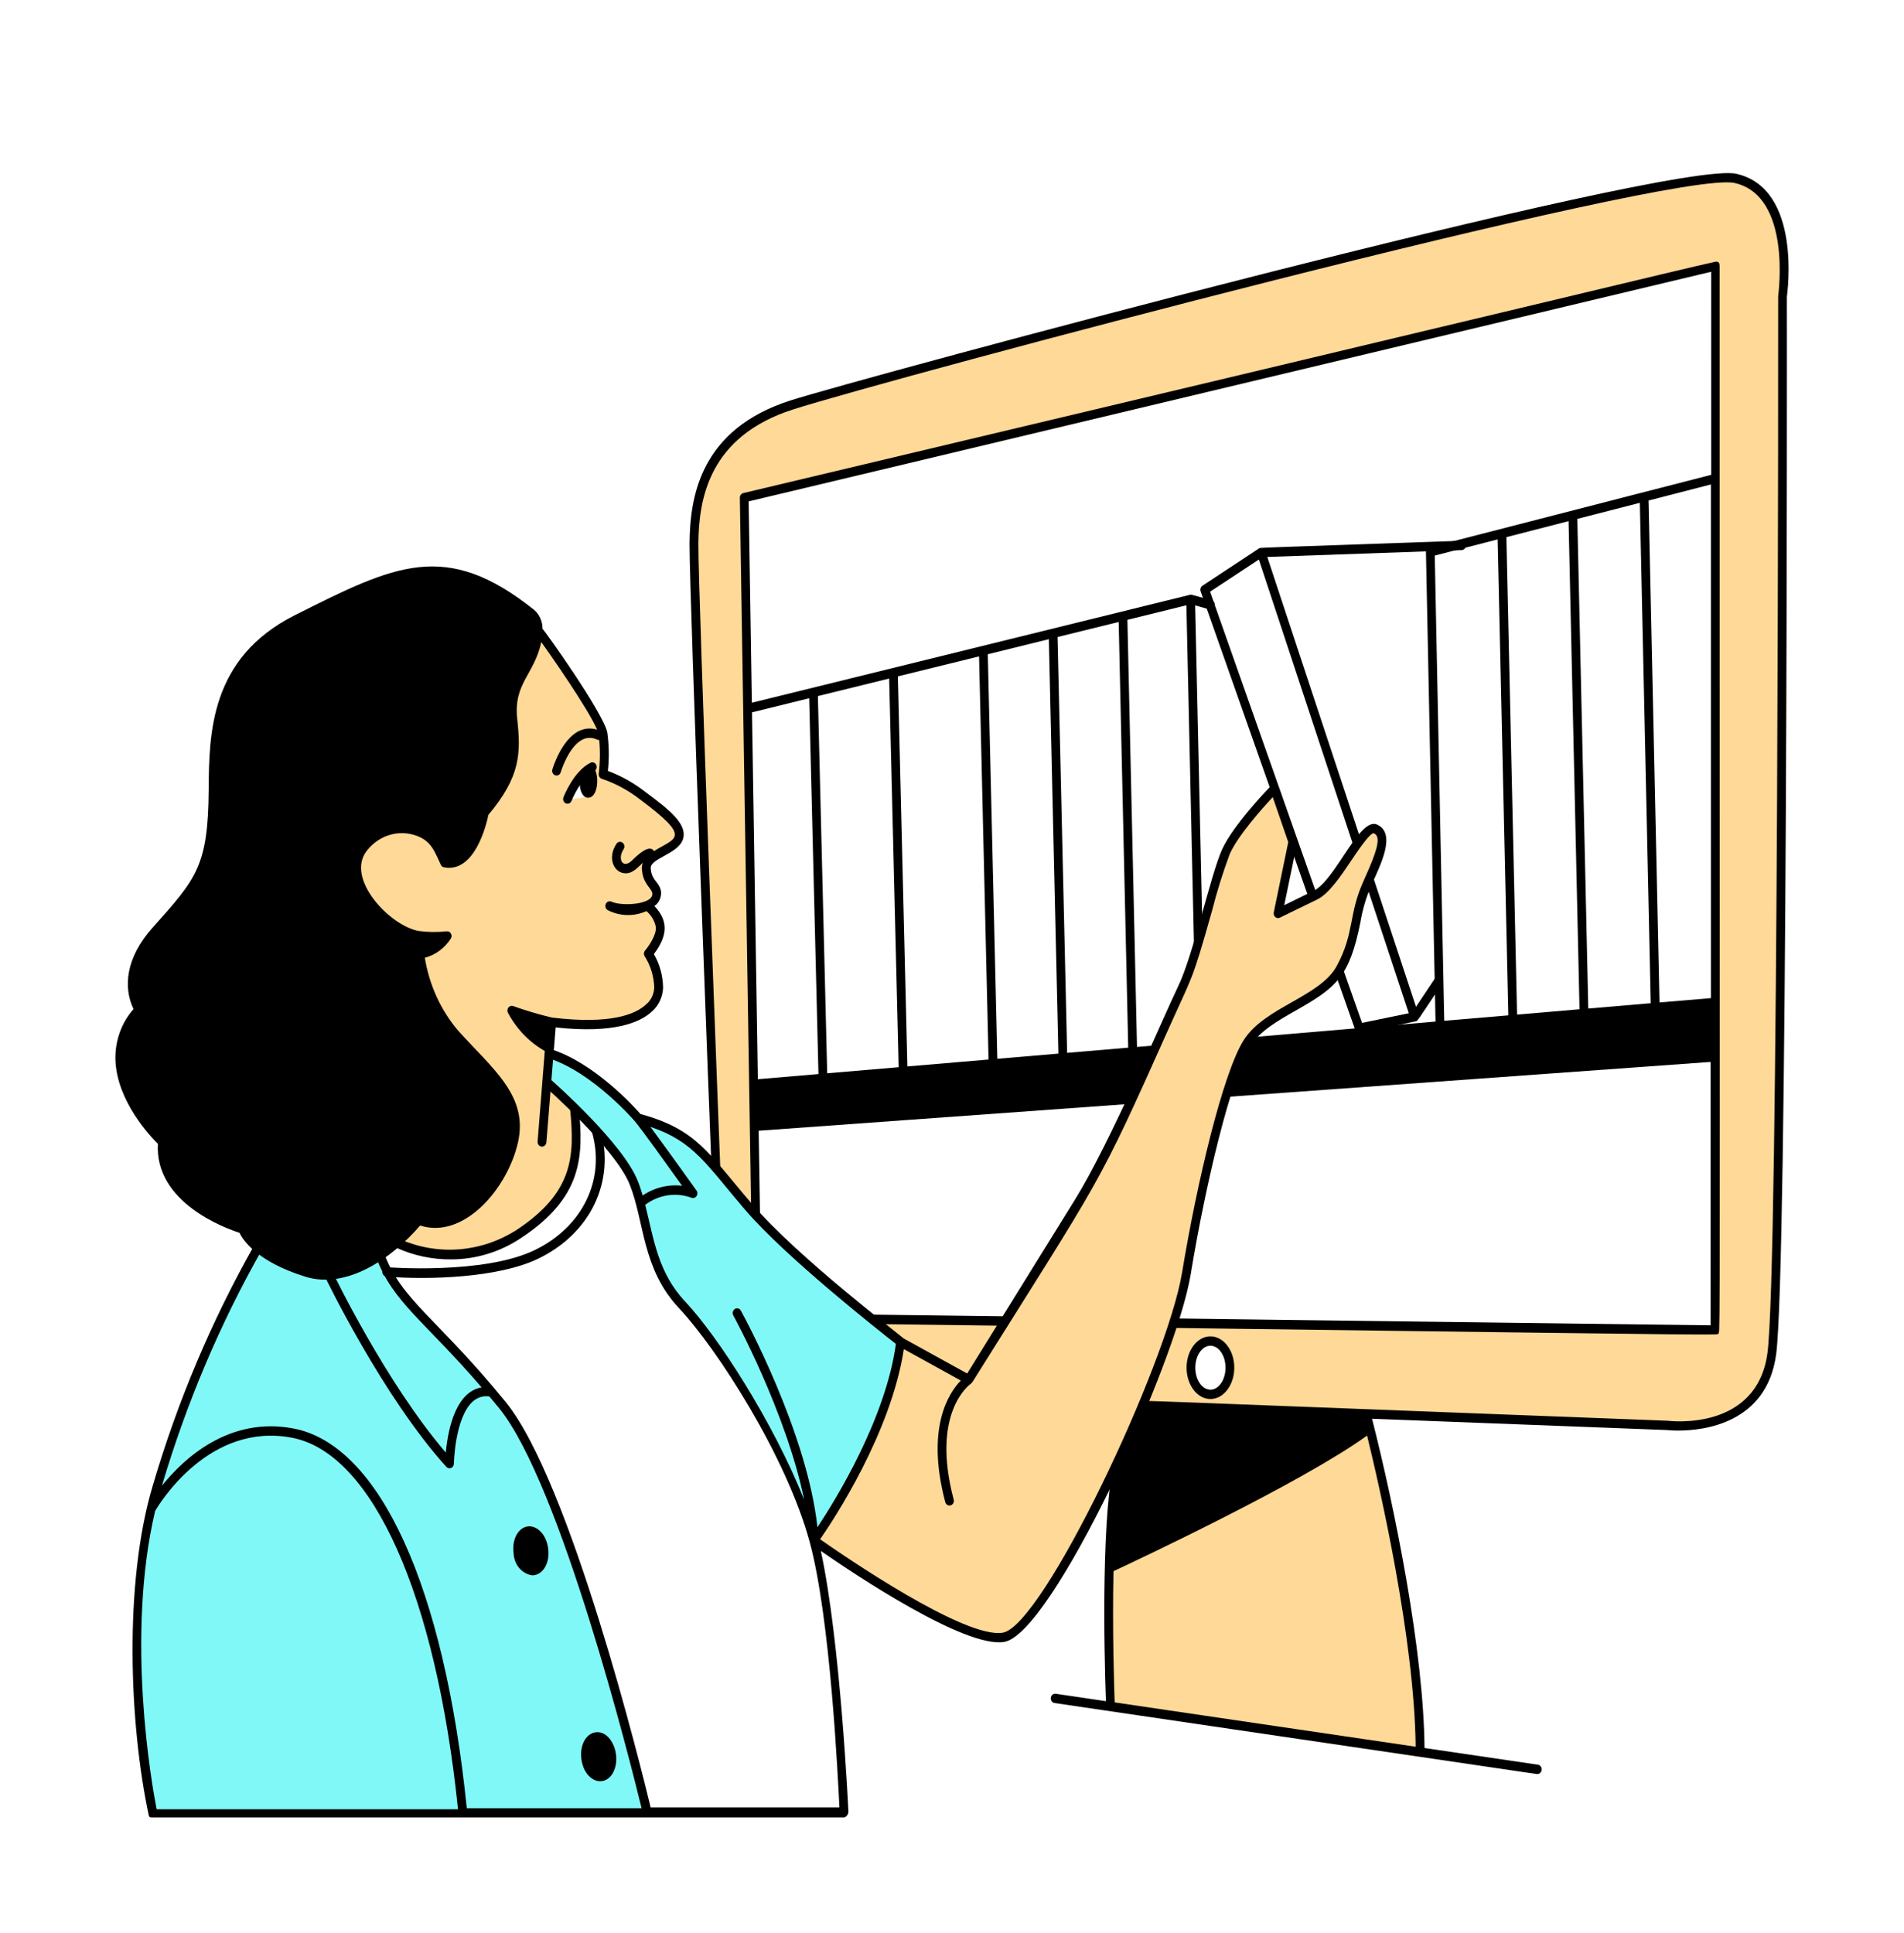
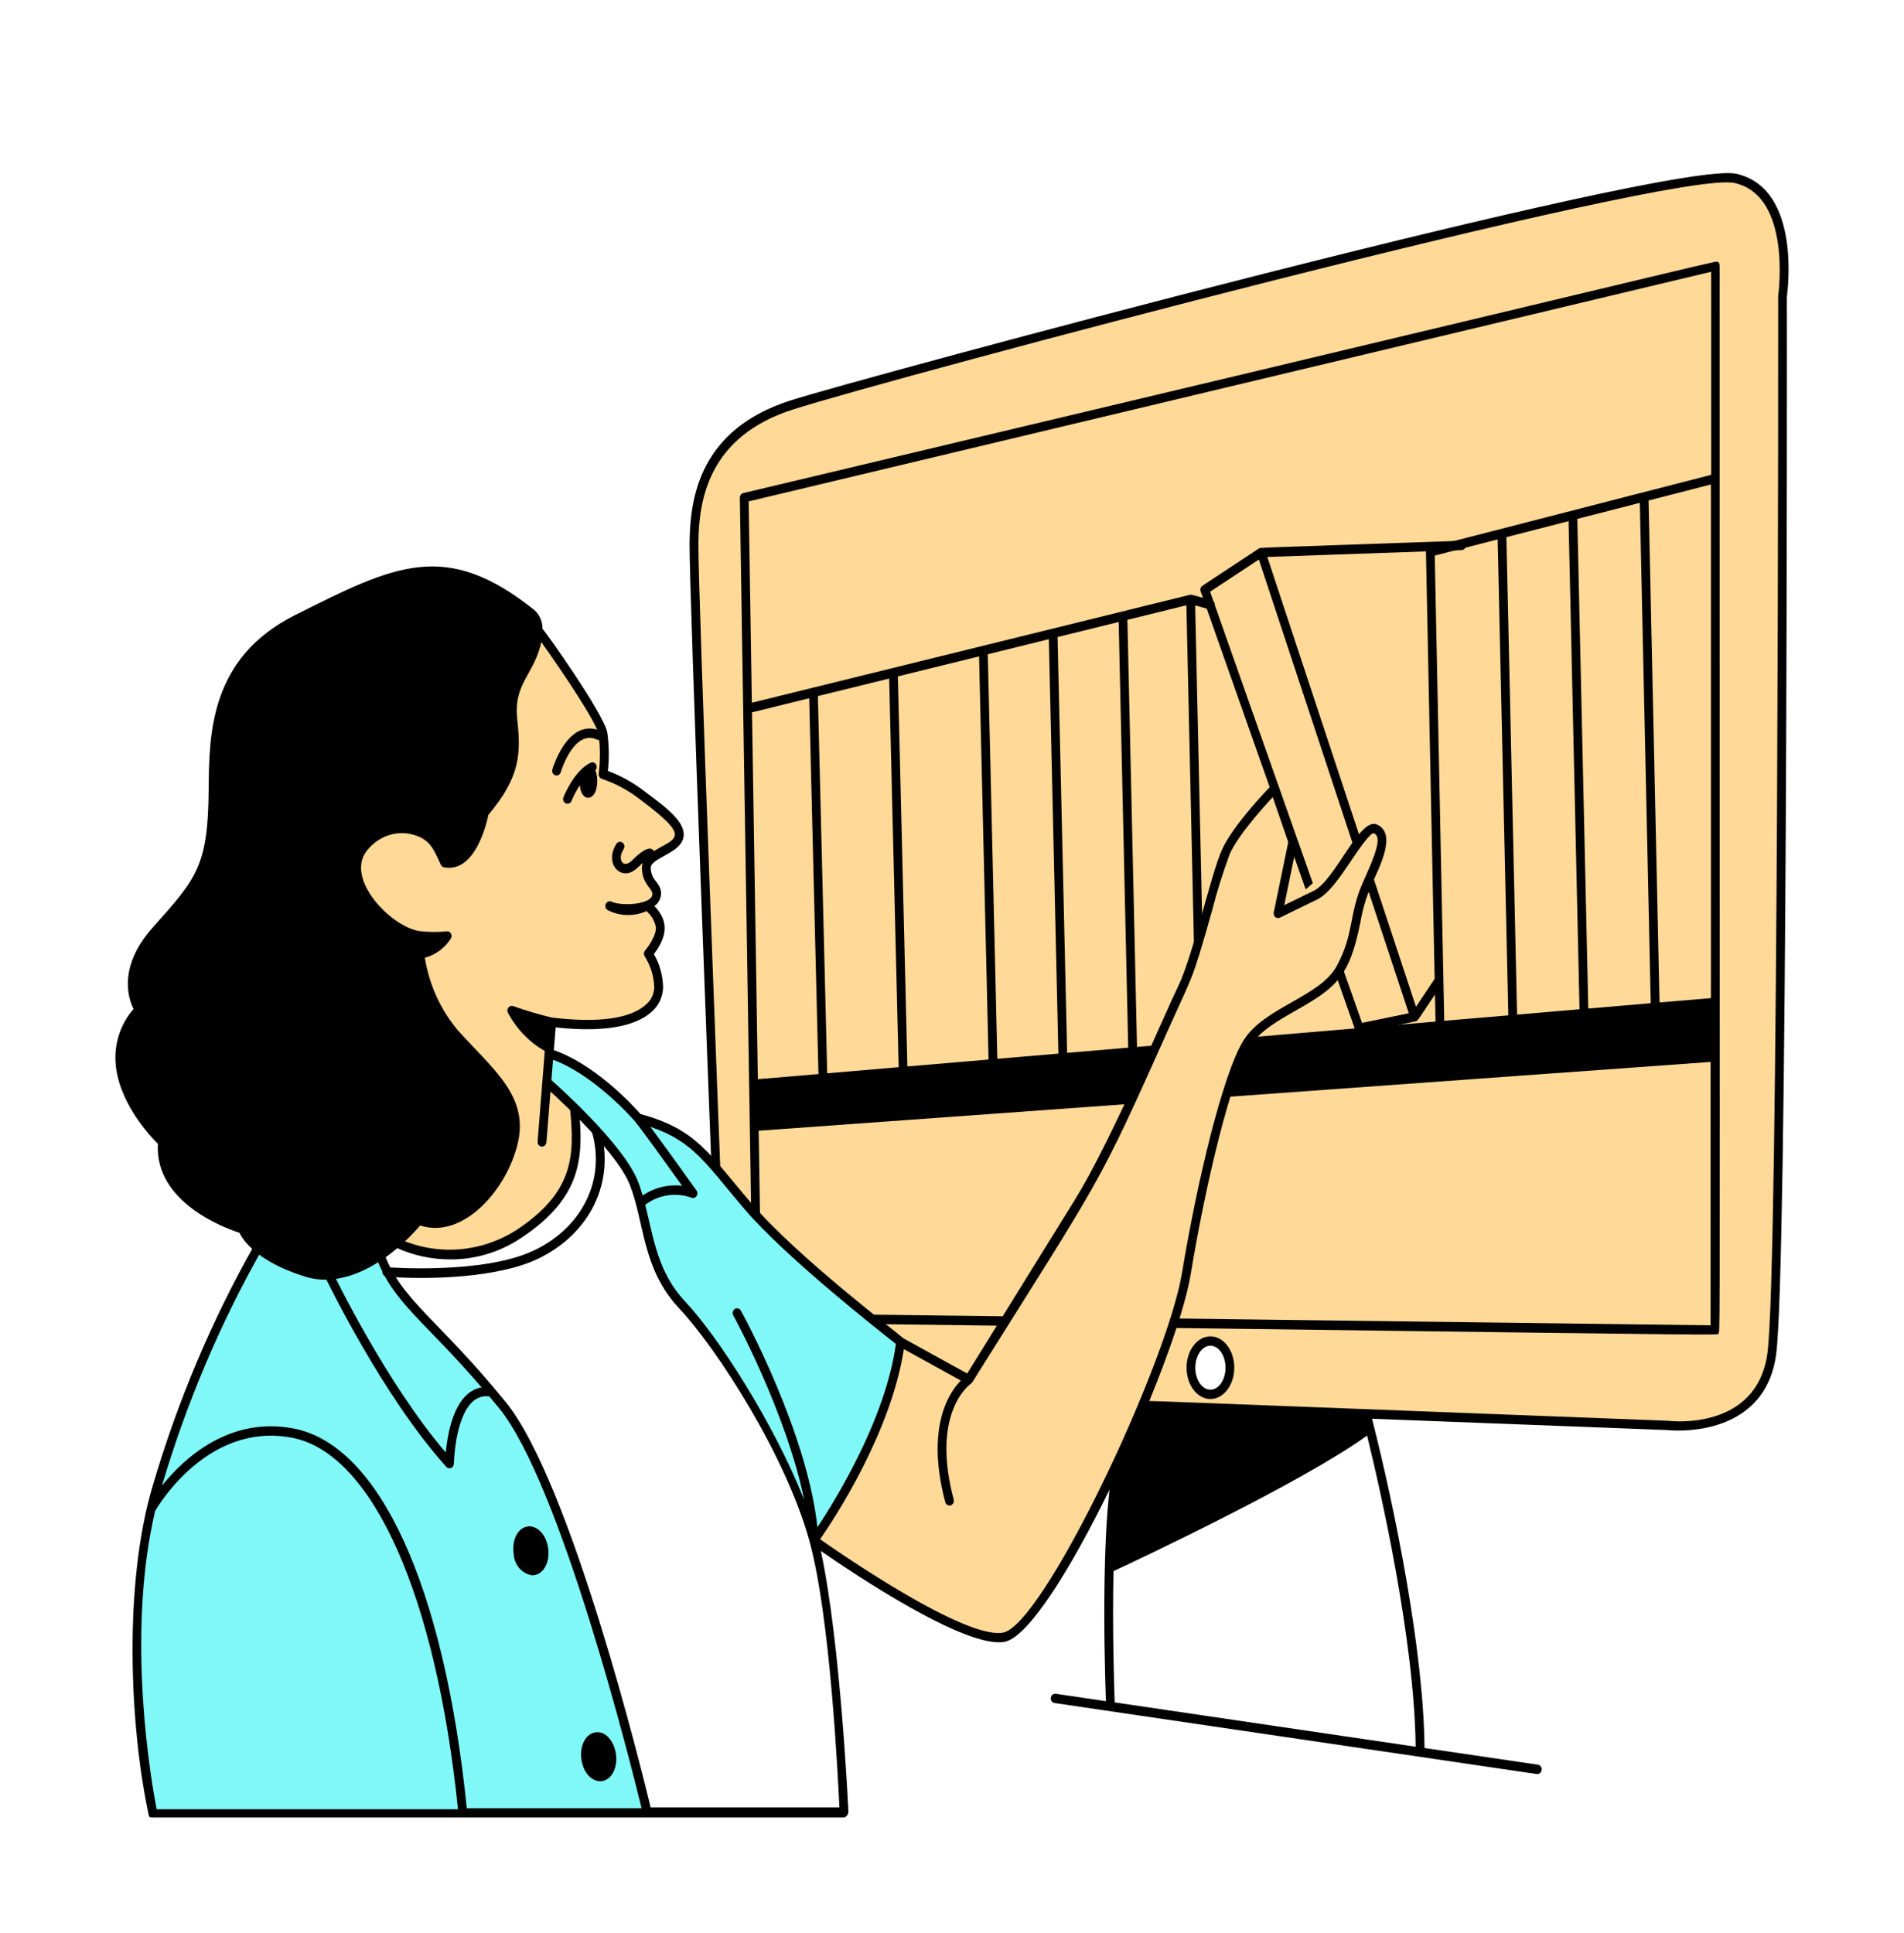
<svg xmlns="http://www.w3.org/2000/svg" width="66" height="67" viewBox="0 0 66 67" fill="none">
  <g filter="url(#filter0_d_3102_579)">
-     <path fill-rule="evenodd" clip-rule="evenodd" d="M47.378 43.077C47.378 43.077 49.222 50.081 49.23 54.713L38.494 53.093C38.494 53.093 38.231 46.633 38.812 44.531C39.393 42.428 39.611 42.71 39.611 42.71L47.378 43.077Z" fill="#FFD997" />
    <path fill-rule="evenodd" clip-rule="evenodd" d="M24.815 34.457L25.551 41.826C43.294 42.942 36.019 42.572 57.794 43.408C57.794 43.408 61.009 43.814 61.415 40.943C61.82 38.071 61.789 4.263 61.789 4.263C61.789 4.263 62.315 0.67 60.16 0.182C58.005 -0.306 30.408 7.086 27.441 8.037C24.475 8.988 24.068 11.164 24.057 12.847C24.046 14.53 24.815 34.457 24.815 34.457Z" fill="#FFD997" />
    <path d="M60.189 0.024C57.96 -0.481 29.752 7.126 27.395 7.883C24.288 8.88 23.914 11.194 23.903 12.847C23.892 14.515 24.654 34.266 24.663 34.466C24.663 34.487 24.668 34.508 24.677 34.528C24.685 34.547 24.697 34.564 24.712 34.579C24.726 34.593 24.743 34.604 24.762 34.612C24.781 34.619 24.801 34.622 24.821 34.621C24.841 34.621 24.86 34.616 24.878 34.607C24.896 34.598 24.913 34.585 24.926 34.569C24.94 34.554 24.95 34.535 24.957 34.515C24.964 34.495 24.967 34.474 24.966 34.453C24.959 34.253 24.197 14.51 24.209 12.85C24.219 11.299 24.57 9.129 27.485 8.195C30.771 7.141 58.023 -0.135 60.128 0.343C62.117 0.793 61.645 4.206 61.638 4.265C61.638 4.603 61.663 38.093 61.264 40.92C60.886 43.6 57.937 43.263 57.8 43.247C38.548 42.51 39.698 42.543 39.586 42.569C39.508 42.609 39.039 42.916 38.689 44.437C38.678 44.452 38.67 44.468 38.665 44.486C38.172 46.271 38.267 51.101 38.335 52.967L36.592 52.71C36.553 52.706 36.513 52.718 36.482 52.744C36.451 52.77 36.431 52.807 36.426 52.849C36.42 52.891 36.43 52.933 36.453 52.967C36.477 53.001 36.511 53.024 36.55 53.031C53.397 55.51 53.249 55.493 53.28 55.493C53.32 55.496 53.36 55.481 53.39 55.453C53.421 55.425 53.439 55.385 53.442 55.341C53.445 55.298 53.431 55.256 53.405 55.224C53.378 55.191 53.341 55.171 53.3 55.168L49.379 54.591C49.351 51.246 48.36 46.322 47.56 43.178L57.777 43.569C57.908 43.582 58.04 43.588 58.172 43.587C59.073 43.587 61.231 43.335 61.565 40.967C61.968 38.116 61.943 5.644 61.94 4.289C61.959 4.135 62.458 0.538 60.189 0.024ZM49.072 54.546L38.639 53.01C38.624 52.608 38.554 50.53 38.598 48.461C39.407 48.084 45.143 45.388 47.388 43.76C47.829 45.562 49.031 50.807 49.072 54.546Z" fill="black" />
-     <path fill-rule="evenodd" clip-rule="evenodd" d="M26.193 36.071L25.798 11.251L59.457 3.218V40.104L30.284 39.733L26.193 36.071Z" fill="white" />
    <path d="M41.284 41.408C41.284 41.653 41.355 41.888 41.482 42.061C41.609 42.234 41.78 42.331 41.959 42.331C42.139 42.331 42.31 42.234 42.437 42.061C42.564 41.888 42.635 41.653 42.635 41.408C42.635 41.163 42.564 40.928 42.437 40.755C42.31 40.582 42.139 40.484 41.959 40.484C41.78 40.484 41.609 40.582 41.482 40.755C41.355 40.928 41.284 41.163 41.284 41.408Z" fill="white" />
    <path d="M41.958 42.494C41.502 42.494 41.131 42.007 41.131 41.408C41.131 40.809 41.502 40.322 41.958 40.322C42.414 40.322 42.785 40.809 42.785 41.408C42.785 42.008 42.414 42.494 41.958 42.494ZM41.958 40.647C41.67 40.647 41.434 40.989 41.434 41.408C41.434 41.828 41.67 42.17 41.958 42.17C42.246 42.17 42.481 41.828 42.481 41.408C42.481 40.989 42.247 40.647 41.958 40.647Z" fill="black" />
    <path d="M50.656 12.745C43.222 13.006 43.691 12.978 43.638 13.013L41.681 14.303C41.652 14.323 41.629 14.354 41.618 14.389C41.606 14.425 41.607 14.463 41.619 14.498L46.977 29.698C46.988 29.729 47.007 29.756 47.032 29.774C47.058 29.793 47.088 29.803 47.119 29.803C47.149 29.803 47.061 29.815 49.066 29.404C49.149 29.387 49.094 29.438 49.986 28.106C50.007 28.07 50.015 28.028 50.008 27.987C50.001 27.945 49.979 27.909 49.947 27.884C49.915 27.86 49.876 27.85 49.837 27.856C49.798 27.862 49.763 27.884 49.739 27.917L49.084 28.898L43.929 13.306L50.666 13.069C50.685 13.068 50.705 13.063 50.723 13.055C50.741 13.046 50.758 13.033 50.771 13.018C50.785 13.002 50.796 12.984 50.803 12.964C50.81 12.944 50.813 12.923 50.812 12.901C50.812 12.88 50.808 12.858 50.8 12.839C50.792 12.819 50.781 12.801 50.766 12.787C50.752 12.772 50.734 12.761 50.715 12.753C50.697 12.746 50.676 12.743 50.656 12.745ZM41.946 14.51L43.637 13.395L48.834 29.122L47.214 29.456L41.946 14.51Z" fill="black" />
    <path d="M59.373 3.093C58.435 3.293 53.262 4.563 25.764 11.092C25.73 11.101 25.699 11.121 25.678 11.151C25.656 11.18 25.645 11.217 25.646 11.255L26.04 36.074C26.041 36.117 26.058 36.158 26.087 36.188C26.116 36.218 26.154 36.234 26.195 36.234C26.235 36.233 26.273 36.215 26.301 36.184C26.329 36.153 26.345 36.112 26.344 36.069L26.298 33.194L59.294 30.81V39.939L30.284 39.57C30.244 39.57 30.205 39.587 30.176 39.617C30.147 39.647 30.131 39.688 30.13 39.731C30.13 39.774 30.146 39.815 30.174 39.846C30.202 39.877 30.24 39.895 30.281 39.895C54.141 40.204 58.593 40.273 59.391 40.255C59.576 40.251 59.586 40.27 59.594 40.066C59.627 39.195 59.608 33.898 59.608 3.218C59.608 3.014 59.459 3.074 59.373 3.093ZM26.27 31.408L26.067 18.692L28.05 18.203L28.371 31.23L26.27 31.408ZM38.778 15.559L39.108 30.315L36.991 30.495L36.659 16.081L38.778 15.559ZM36.357 16.156L36.688 30.521L34.571 30.701L34.241 16.678L36.357 16.156ZM33.938 16.752L34.267 30.727L31.453 30.966L31.124 17.445L33.938 16.752ZM30.822 17.52L31.151 30.992L28.674 31.203L28.351 18.128L30.822 17.52ZM50.063 29.383L49.734 13.258L51.915 12.697L52.284 29.195L50.063 29.383ZM52.587 29.169L52.217 12.619L54.373 12.064L54.752 28.984L52.587 29.169ZM55.056 28.959L54.676 11.986L56.843 11.429L57.221 28.774L55.056 28.959ZM59.307 28.598L57.525 28.748L57.146 11.35L59.307 10.792V28.598ZM59.316 10.459L49.546 12.973C49.512 12.982 49.482 13.003 49.461 13.033C49.439 13.062 49.428 13.099 49.429 13.136L49.761 29.41L39.413 30.29L39.08 15.485L41.125 14.981L41.386 26.664C41.387 26.707 41.404 26.748 41.433 26.777C41.462 26.807 41.501 26.823 41.542 26.822C41.582 26.822 41.62 26.803 41.648 26.772C41.676 26.741 41.691 26.7 41.69 26.656L41.429 14.984L41.919 15.121C41.959 15.132 42 15.126 42.035 15.104C42.069 15.083 42.095 15.047 42.105 15.005C42.115 14.964 42.109 14.919 42.089 14.882C42.069 14.845 42.035 14.818 41.996 14.807C41.265 14.603 41.298 14.605 41.248 14.618L26.062 18.359L25.951 11.38L59.315 3.42L59.316 10.459Z" fill="black" />
    <path fill-rule="evenodd" clip-rule="evenodd" d="M18.95 31.538L19.913 32.477C19.913 32.477 21.279 35.457 18.052 36.939C15.285 38.209 13.71 37.048 13.71 37.048C13.71 37.048 12.259 32.376 11.988 23.744C11.717 15.112 18.727 15.936 18.727 15.936C18.727 15.936 20.797 18.807 20.903 19.429C20.962 19.897 20.964 20.371 20.906 20.84C21.38 20.989 21.826 21.226 22.223 21.54C22.97 22.098 23.68 22.617 23.523 23.051C23.365 23.485 22.379 23.61 22.402 24.099C22.426 24.588 22.718 24.664 22.761 24.931C22.804 25.198 22.427 25.388 22.427 25.388C22.657 25.559 22.82 25.815 22.885 26.107C22.933 26.524 22.474 27.058 22.474 27.058C22.698 27.408 22.822 27.82 22.832 28.244C22.813 28.867 22.117 29.798 19.118 29.434L18.95 31.538Z" fill="#FFD997" />
    <path d="M19.291 20.882C19.268 20.882 19.244 20.876 19.223 20.864C19.202 20.853 19.183 20.836 19.169 20.815C19.155 20.795 19.146 20.771 19.142 20.746C19.138 20.721 19.14 20.695 19.147 20.671C19.159 20.629 19.456 19.641 20.068 19.34C20.186 19.282 20.313 19.252 20.442 19.252C20.572 19.252 20.7 19.282 20.817 19.34C20.854 19.357 20.883 19.389 20.898 19.428C20.913 19.468 20.913 19.513 20.897 19.553C20.881 19.592 20.851 19.624 20.814 19.64C20.777 19.656 20.735 19.655 20.698 19.638C20.619 19.598 20.534 19.577 20.447 19.576C20.36 19.575 20.274 19.595 20.195 19.634C19.705 19.874 19.439 20.759 19.436 20.768C19.427 20.801 19.407 20.83 19.381 20.85C19.355 20.871 19.324 20.882 19.291 20.882Z" fill="black" />
-     <path fill-rule="evenodd" clip-rule="evenodd" d="M19.673 21.7C19.673 21.7 19.969 20.886 20.506 20.629L20.475 21.526C20.339 21.621 20.223 21.673 19.673 21.7Z" fill="white" />
    <path d="M20.636 20.705C20.662 20.679 20.678 20.645 20.683 20.607C20.688 20.57 20.68 20.532 20.661 20.5C20.642 20.468 20.614 20.444 20.58 20.432C20.547 20.42 20.511 20.421 20.478 20.435C19.892 20.715 19.546 21.6 19.531 21.636C19.516 21.675 19.516 21.72 19.531 21.76C19.547 21.8 19.576 21.831 19.614 21.848C19.651 21.864 19.693 21.864 19.73 21.847C19.767 21.831 19.797 21.799 19.812 21.759C19.89 21.57 19.987 21.389 20.099 21.219C20.122 21.479 20.228 21.65 20.383 21.652C20.706 21.659 20.773 21.003 20.636 20.705Z" fill="black" />
    <path fill-rule="evenodd" clip-rule="evenodd" d="M13.822 37.113C14.491 37.406 15.214 37.529 15.935 37.47C16.656 37.412 17.354 37.175 17.974 36.778C20.052 35.408 20.073 34.052 19.911 32.419L23.002 35.021L28.236 47.318C28.236 47.318 29.34 53.628 29.276 56.805H22.457L15.031 41.012C15.031 41.012 13.49 39.576 12.972 37.643L13.822 37.113Z" fill="white" />
    <path fill-rule="evenodd" clip-rule="evenodd" d="M23.645 39.229C22.402 37.907 22.487 36.306 21.971 35.001C21.556 33.952 19.789 32.237 18.965 31.518C19.07 30.414 19.047 30.521 19.078 30.531C20.663 31.044 22.123 32.761 22.123 32.761C24.05 33.28 24.399 34.025 25.942 35.826C27.485 37.627 31.22 40.509 31.22 40.509C30.808 43.804 28.212 47.395 28.212 47.395C27.392 44.608 25.111 40.789 23.645 39.229Z" fill="#81F8F8" />
    <path fill-rule="evenodd" clip-rule="evenodd" d="M13.177 37.509C13.794 39.187 15.042 39.796 17.408 42.697C19.775 45.598 22.436 56.863 22.436 56.863H5.304C5.304 56.863 3.943 50.544 5.435 45.551C6.285 42.645 7.46 39.859 8.936 37.255L13.177 37.509Z" fill="#81F8F8" />
-     <path fill-rule="evenodd" clip-rule="evenodd" d="M28.211 47.395C28.211 47.395 33.252 51.005 34.785 50.752C36.317 50.499 40.604 41.308 41.127 38.129C41.651 34.949 42.535 31.276 43.229 30.157C43.923 29.037 45.862 28.696 46.474 27.556C47.086 26.415 46.911 25.696 47.393 24.627C47.875 23.558 48.11 22.936 47.679 22.73C47.247 22.525 46.358 24.656 45.595 25.028L44.303 25.657L44.815 23.177L44.179 21.336C44.179 21.336 42.874 22.673 42.492 23.528C42.111 24.384 41.497 27.179 40.983 28.243C40.468 29.307 38.639 33.654 37.397 35.659L33.579 41.821L31.243 40.532C30.69 43.129 29.872 44.819 28.211 47.395Z" fill="#FFD997" />
+     <path fill-rule="evenodd" clip-rule="evenodd" d="M28.211 47.395C28.211 47.395 33.252 51.005 34.785 50.752C36.317 50.499 40.604 41.308 41.127 38.129C41.651 34.949 42.535 31.276 43.229 30.157C43.923 29.037 45.862 28.696 46.474 27.556C47.086 26.415 46.911 25.696 47.393 24.627C47.875 23.558 48.11 22.936 47.679 22.73L44.303 25.657L44.815 23.177L44.179 21.336C44.179 21.336 42.874 22.673 42.492 23.528C42.111 24.384 41.497 27.179 40.983 28.243C40.468 29.307 38.639 33.654 37.397 35.659L33.579 41.821L31.243 40.532C30.69 43.129 29.872 44.819 28.211 47.395Z" fill="#FFD997" />
    <path d="M15.623 37.654C14.983 37.658 14.349 37.524 13.759 37.26C13.74 37.251 13.724 37.238 13.71 37.222C13.696 37.207 13.685 37.188 13.678 37.168C13.671 37.148 13.668 37.126 13.669 37.105C13.67 37.083 13.675 37.062 13.683 37.043C13.692 37.023 13.704 37.006 13.719 36.991C13.734 36.977 13.751 36.966 13.77 36.958C13.789 36.951 13.809 36.948 13.829 36.949C13.849 36.95 13.869 36.956 13.887 36.965C14.534 37.244 15.232 37.36 15.927 37.304C16.622 37.248 17.296 37.021 17.895 36.641C19.884 35.33 19.923 34.071 19.761 32.437C19.758 32.395 19.771 32.353 19.796 32.32C19.821 32.288 19.857 32.267 19.897 32.263C19.936 32.258 19.975 32.27 20.006 32.296C20.038 32.322 20.058 32.361 20.063 32.403C20.232 34.099 20.19 35.509 18.055 36.917C17.325 37.402 16.483 37.657 15.623 37.654Z" fill="black" />
    <path d="M13.396 38.251C13.355 38.248 13.318 38.228 13.292 38.195C13.265 38.162 13.252 38.12 13.255 38.077C13.258 38.033 13.277 37.993 13.308 37.965C13.338 37.937 13.378 37.923 13.418 37.926C13.452 37.929 16.759 38.184 18.522 37.338C20.193 36.538 20.995 34.889 20.52 33.237C20.508 33.196 20.512 33.151 20.531 33.113C20.55 33.075 20.582 33.047 20.621 33.034C20.659 33.021 20.701 33.026 20.736 33.046C20.772 33.066 20.799 33.1 20.811 33.142C21.332 34.959 20.463 36.764 18.647 37.634C17.275 38.293 14.871 38.368 13.396 38.251Z" fill="black" />
    <path d="M47.741 22.584C47.128 22.29 46.298 24.509 45.532 24.881L44.517 25.376C45.003 23.02 44.979 23.186 44.957 23.122L44.322 21.281C44.313 21.256 44.299 21.233 44.28 21.215C44.261 21.198 44.238 21.185 44.214 21.179C44.189 21.173 44.164 21.174 44.139 21.181C44.115 21.188 44.093 21.201 44.075 21.22C44.02 21.275 42.744 22.587 42.355 23.46C41.964 24.338 41.356 27.119 40.848 28.17C40.301 29.299 38.503 33.581 37.27 35.571L33.527 41.61L31.319 40.391C31.163 40.24 27.654 37.586 26.053 35.717C24.539 33.949 24.145 33.149 22.203 32.616C21.975 32.356 20.606 30.848 19.102 30.369C19.063 30.357 19.021 30.362 18.986 30.382C18.951 30.403 18.924 30.438 18.913 30.479C18.901 30.52 18.906 30.565 18.925 30.602C18.944 30.64 18.977 30.669 19.015 30.681C20.535 31.164 21.972 32.825 22.008 32.868C22.262 33.171 23.186 34.465 23.644 35.102C23.166 35.045 22.684 35.164 22.278 35.439C22.228 35.27 22.175 35.102 22.11 34.939C21.585 33.612 19.165 31.483 19.061 31.393C19.029 31.365 18.989 31.352 18.949 31.357C18.909 31.361 18.872 31.382 18.847 31.415C18.821 31.449 18.809 31.491 18.813 31.534C18.817 31.577 18.837 31.616 18.868 31.644C18.893 31.665 21.335 33.812 21.831 35.065C22.344 36.364 22.254 37.98 23.537 39.345C24.843 40.733 27.255 44.465 28.065 47.442C28.786 50.088 29.044 55.615 29.098 56.65H22.554C22.244 55.362 19.782 45.359 17.524 42.591C15.158 39.691 13.92 39.082 13.319 37.451C13.312 37.43 13.301 37.412 13.287 37.396C13.273 37.38 13.257 37.368 13.238 37.359C13.22 37.35 13.2 37.345 13.18 37.345C13.16 37.344 13.139 37.348 13.121 37.356C13.102 37.364 13.085 37.376 13.07 37.391C13.056 37.406 13.044 37.424 13.037 37.444C13.029 37.464 13.025 37.485 13.025 37.507C13.025 37.529 13.029 37.55 13.036 37.57C13.613 39.141 14.693 39.766 16.696 42.091C15.837 42.235 15.539 43.43 15.453 44.35C13.369 41.916 11.56 38.158 11.541 38.118C11.533 38.098 11.52 38.081 11.505 38.066C11.49 38.052 11.472 38.041 11.453 38.034C11.434 38.027 11.414 38.024 11.393 38.026C11.373 38.027 11.353 38.033 11.335 38.043C11.317 38.053 11.301 38.067 11.288 38.083C11.275 38.1 11.265 38.119 11.259 38.14C11.253 38.161 11.251 38.182 11.253 38.204C11.255 38.226 11.261 38.247 11.271 38.266C11.291 38.307 13.259 42.396 15.472 44.846C15.493 44.869 15.52 44.885 15.549 44.892C15.578 44.899 15.609 44.896 15.637 44.884C15.665 44.873 15.689 44.852 15.706 44.826C15.723 44.799 15.733 44.768 15.733 44.736C15.733 44.72 15.766 43.137 16.389 42.58C16.468 42.509 16.56 42.457 16.659 42.426C16.758 42.396 16.862 42.389 16.964 42.405C17.072 42.535 17.182 42.665 17.295 42.804C19.438 45.431 21.869 55.156 22.241 56.681H16.181C15.4 49 13.159 44.088 10.178 43.516C7.945 43.087 6.37 44.556 5.613 45.499C6.459 42.644 7.618 39.907 9.066 37.344C9.078 37.326 9.086 37.306 9.09 37.285C9.094 37.263 9.094 37.242 9.09 37.22C9.086 37.199 9.078 37.179 9.067 37.161C9.056 37.143 9.041 37.127 9.024 37.116C9.007 37.104 8.988 37.096 8.968 37.092C8.948 37.088 8.928 37.089 8.908 37.093C8.888 37.098 8.869 37.107 8.853 37.12C8.836 37.132 8.822 37.148 8.812 37.167C7.331 39.785 6.15 42.584 5.293 45.503C4.281 48.892 4.489 53.819 5.159 56.933C5.175 57.007 5.236 57 5.307 57H29.258C29.301 56.988 29.34 56.961 29.367 56.922C29.394 56.885 29.409 56.838 29.409 56.79C29.407 56.728 29.129 50.863 28.453 47.76C29.615 48.566 33.453 51.138 34.809 50.913C36.465 50.639 40.76 41.31 41.277 38.157C41.784 35.073 42.661 31.367 43.356 30.246C43.674 29.734 44.303 29.377 44.91 29.032C46.326 28.228 46.776 27.866 47.155 25.976C47.228 25.535 47.354 25.105 47.53 24.698C47.861 23.965 48.406 22.901 47.741 22.584ZM5.429 56.714C5.261 55.848 4.349 50.737 5.378 46.373C5.535 46.103 7.258 43.285 10.124 43.836C12.918 44.372 15.117 49.315 15.876 56.714H5.429ZM23.751 39.115C22.798 38.102 22.663 36.938 22.366 35.763C22.596 35.589 22.862 35.477 23.142 35.434C23.421 35.391 23.705 35.42 23.972 35.518C24.003 35.529 24.037 35.53 24.068 35.519C24.099 35.509 24.126 35.488 24.145 35.46C24.165 35.432 24.175 35.398 24.174 35.363C24.174 35.328 24.163 35.294 24.143 35.266C24.092 35.194 23.103 33.81 22.545 33.059C24.057 33.57 24.479 34.361 25.829 35.936C27.244 37.588 30.521 40.167 31.056 40.584C30.699 43.176 28.979 45.968 28.335 46.94C27.983 43.647 25.778 39.605 25.681 39.43C25.671 39.411 25.657 39.395 25.642 39.382C25.626 39.37 25.608 39.36 25.588 39.355C25.569 39.349 25.549 39.348 25.529 39.351C25.509 39.354 25.49 39.361 25.473 39.372C25.456 39.383 25.441 39.397 25.429 39.414C25.417 39.431 25.408 39.451 25.403 39.471C25.398 39.492 25.397 39.513 25.4 39.535C25.402 39.556 25.409 39.576 25.419 39.594C25.44 39.632 27.258 42.964 27.875 45.983C26.791 43.274 24.884 40.32 23.751 39.115ZM47.256 24.558C46.745 25.69 46.955 26.334 46.342 27.476C45.761 28.559 43.824 28.905 43.103 30.068C42.385 31.225 41.491 34.985 40.977 38.101C40.451 41.301 36.153 50.363 34.76 50.593C33.441 50.814 29.234 47.92 28.428 47.355C28.893 46.686 30.883 43.679 31.331 40.764L33.305 41.853C32.905 42.263 32.079 43.472 32.767 46.068C32.778 46.109 32.804 46.144 32.839 46.165C32.874 46.186 32.916 46.191 32.954 46.179C32.993 46.167 33.026 46.14 33.045 46.102C33.065 46.065 33.07 46.021 33.059 45.98C32.261 42.967 33.602 41.999 33.66 41.958C33.676 41.944 33.691 41.929 33.704 41.912C38.29 34.593 37.992 35.283 40.516 29.642C41.352 27.773 41.303 28.091 42.016 25.561C42.185 24.895 42.39 24.241 42.629 23.6C42.914 22.96 43.758 22.017 44.118 21.63L44.656 23.191L44.154 25.625C44.148 25.655 44.149 25.686 44.158 25.715C44.168 25.743 44.185 25.769 44.207 25.788C44.229 25.807 44.256 25.819 44.284 25.822C44.312 25.826 44.341 25.821 44.366 25.808L45.658 25.179C46.067 24.98 46.469 24.381 46.857 23.803C47.093 23.451 47.494 22.866 47.618 22.882C47.645 22.892 47.67 22.909 47.69 22.93C47.711 22.952 47.727 22.978 47.737 23.006C47.825 23.262 47.571 23.86 47.256 24.558Z" fill="black" />
    <path d="M19 47.659C18.925 47.139 18.577 46.864 18.281 46.912C17.947 46.967 17.737 47.381 17.805 47.854C17.813 48.04 17.882 48.217 18 48.355C18.118 48.492 18.277 48.581 18.45 48.606C18.792 48.607 19.079 48.212 19 47.659Z" fill="black" />
    <path d="M20.632 54.049C20.298 54.104 20.087 54.518 20.155 54.99C20.268 55.78 20.995 56.001 21.275 55.396C21.54 54.821 21.174 53.959 20.632 54.049Z" fill="black" />
    <path d="M22.359 21.442C21.965 21.136 21.532 20.893 21.072 20.722C21.119 20.282 21.112 19.837 21.052 19.399C20.942 18.753 18.874 15.842 18.805 15.798C18.807 15.671 18.781 15.546 18.731 15.432C18.68 15.318 18.606 15.217 18.513 15.138C15.45 12.696 13.702 13.575 10.22 15.325C7.269 16.809 7.249 19.443 7.233 21.366C7.212 24.023 6.819 24.445 5.291 26.153C4.352 27.202 4.269 28.23 4.629 28.977C4.418 29.215 4.253 29.497 4.146 29.804C4.038 30.111 3.989 30.439 4.002 30.767C4.063 32.173 5.198 33.376 5.473 33.648C5.355 35.693 7.837 36.583 8.301 36.732C8.422 36.984 8.908 37.734 10.585 38.254C12.012 38.696 13.566 37.637 14.563 36.48C16.069 36.965 17.576 35.222 17.95 33.621C18.331 31.99 17.091 31.069 15.877 29.721C15.278 29.013 14.879 28.139 14.726 27.199C15.092 27.103 15.412 26.867 15.626 26.536C15.642 26.511 15.652 26.481 15.653 26.45C15.654 26.419 15.647 26.389 15.632 26.362C15.618 26.335 15.597 26.314 15.571 26.299C15.545 26.285 15.517 26.279 15.488 26.282C15.163 26.317 14.835 26.313 14.51 26.27C13.508 26.086 11.963 24.45 12.714 23.491C12.934 23.207 13.235 23.007 13.571 22.923C13.906 22.839 14.259 22.875 14.574 23.025C14.969 23.225 15.073 23.529 15.282 23.977C15.292 23.999 15.308 24.019 15.327 24.034C15.346 24.049 15.368 24.06 15.391 24.064C16.466 24.268 16.866 22.557 16.929 22.246C18.052 20.906 18.056 20.108 17.928 18.913C17.797 17.68 18.519 17.388 18.764 16.256C19.579 17.402 20.684 19.057 20.752 19.458C20.809 19.909 20.81 20.366 20.755 20.818C20.75 20.858 20.759 20.899 20.78 20.932C20.802 20.965 20.834 20.989 20.87 20.998C21.341 21.158 21.785 21.398 22.184 21.709C23.999 23.066 23.429 23.028 22.669 23.502C22.518 23.248 22.115 23.622 21.91 23.824C21.595 24.136 21.388 23.783 21.616 23.435C21.639 23.399 21.648 23.356 21.642 23.313C21.635 23.271 21.612 23.233 21.579 23.209C21.546 23.184 21.505 23.174 21.466 23.182C21.426 23.189 21.391 23.213 21.368 23.248C21.035 23.755 21.291 24.271 21.685 24.271C21.952 24.271 22.106 24.061 22.284 23.907C22.259 23.971 22.248 24.039 22.25 24.108C22.276 24.637 22.58 24.773 22.611 24.959C22.674 25.354 21.559 25.424 21.196 25.255C21.159 25.238 21.117 25.237 21.08 25.253C21.042 25.268 21.012 25.299 20.996 25.339C20.98 25.378 20.979 25.423 20.994 25.463C21.009 25.503 21.038 25.535 21.075 25.553C21.283 25.657 21.509 25.713 21.738 25.718C21.968 25.723 22.196 25.677 22.408 25.582C22.572 25.717 22.687 25.909 22.733 26.125C22.766 26.405 22.476 26.814 22.361 26.947C22.338 26.975 22.324 27.01 22.322 27.047C22.32 27.084 22.33 27.121 22.35 27.151C22.554 27.472 22.668 27.849 22.679 28.237C22.673 28.351 22.644 28.462 22.595 28.562C22.545 28.663 22.476 28.751 22.391 28.821C22.023 29.163 21.157 29.517 19.134 29.272C18.677 29.164 18.225 29.03 17.781 28.871C17.752 28.863 17.722 28.863 17.693 28.873C17.665 28.883 17.64 28.902 17.621 28.927C17.602 28.952 17.591 28.983 17.589 29.015C17.586 29.047 17.593 29.078 17.607 29.106C17.907 29.669 18.35 30.128 18.885 30.43L18.636 33.568C18.633 33.611 18.645 33.654 18.671 33.687C18.697 33.72 18.735 33.741 18.775 33.745C18.815 33.748 18.855 33.735 18.886 33.707C18.917 33.679 18.936 33.639 18.94 33.596C18.979 33.1 19.222 30.11 19.261 29.613C21.283 29.833 22.188 29.441 22.592 29.067C22.707 28.967 22.802 28.843 22.87 28.702C22.937 28.561 22.977 28.406 22.985 28.248C22.981 27.832 22.87 27.425 22.665 27.072C23.12 26.467 23.198 25.943 22.684 25.406C22.761 25.353 22.824 25.278 22.864 25.189C22.905 25.1 22.922 25.001 22.913 24.903C22.857 24.558 22.579 24.532 22.557 24.09C22.54 23.758 23.488 23.603 23.667 23.109C23.862 22.566 23.165 22.045 22.359 21.442Z" fill="black" />
  </g>
  <defs>
    <filter id="filter0_d_3102_579" x="0" y="0" width="66" height="67" filterUnits="userSpaceOnUse" color-interpolation-filters="sRGB">
      <feFlood flood-opacity="0" result="BackgroundImageFix" />
      <feColorMatrix in="SourceAlpha" type="matrix" values="0 0 0 0 0 0 0 0 0 0 0 0 0 0 0 0 0 0 127 0" result="hardAlpha" />
      <feOffset dy="6" />
      <feGaussianBlur stdDeviation="2" />
      <feComposite in2="hardAlpha" operator="out" />
      <feColorMatrix type="matrix" values="0 0 0 0 0 0 0 0 0 0 0 0 0 0 0 0 0 0 0.25 0" />
      <feBlend mode="normal" in2="BackgroundImageFix" result="effect1_dropShadow_3102_579" />
      <feBlend mode="normal" in="SourceGraphic" in2="effect1_dropShadow_3102_579" result="shape" />
    </filter>
  </defs>
</svg>